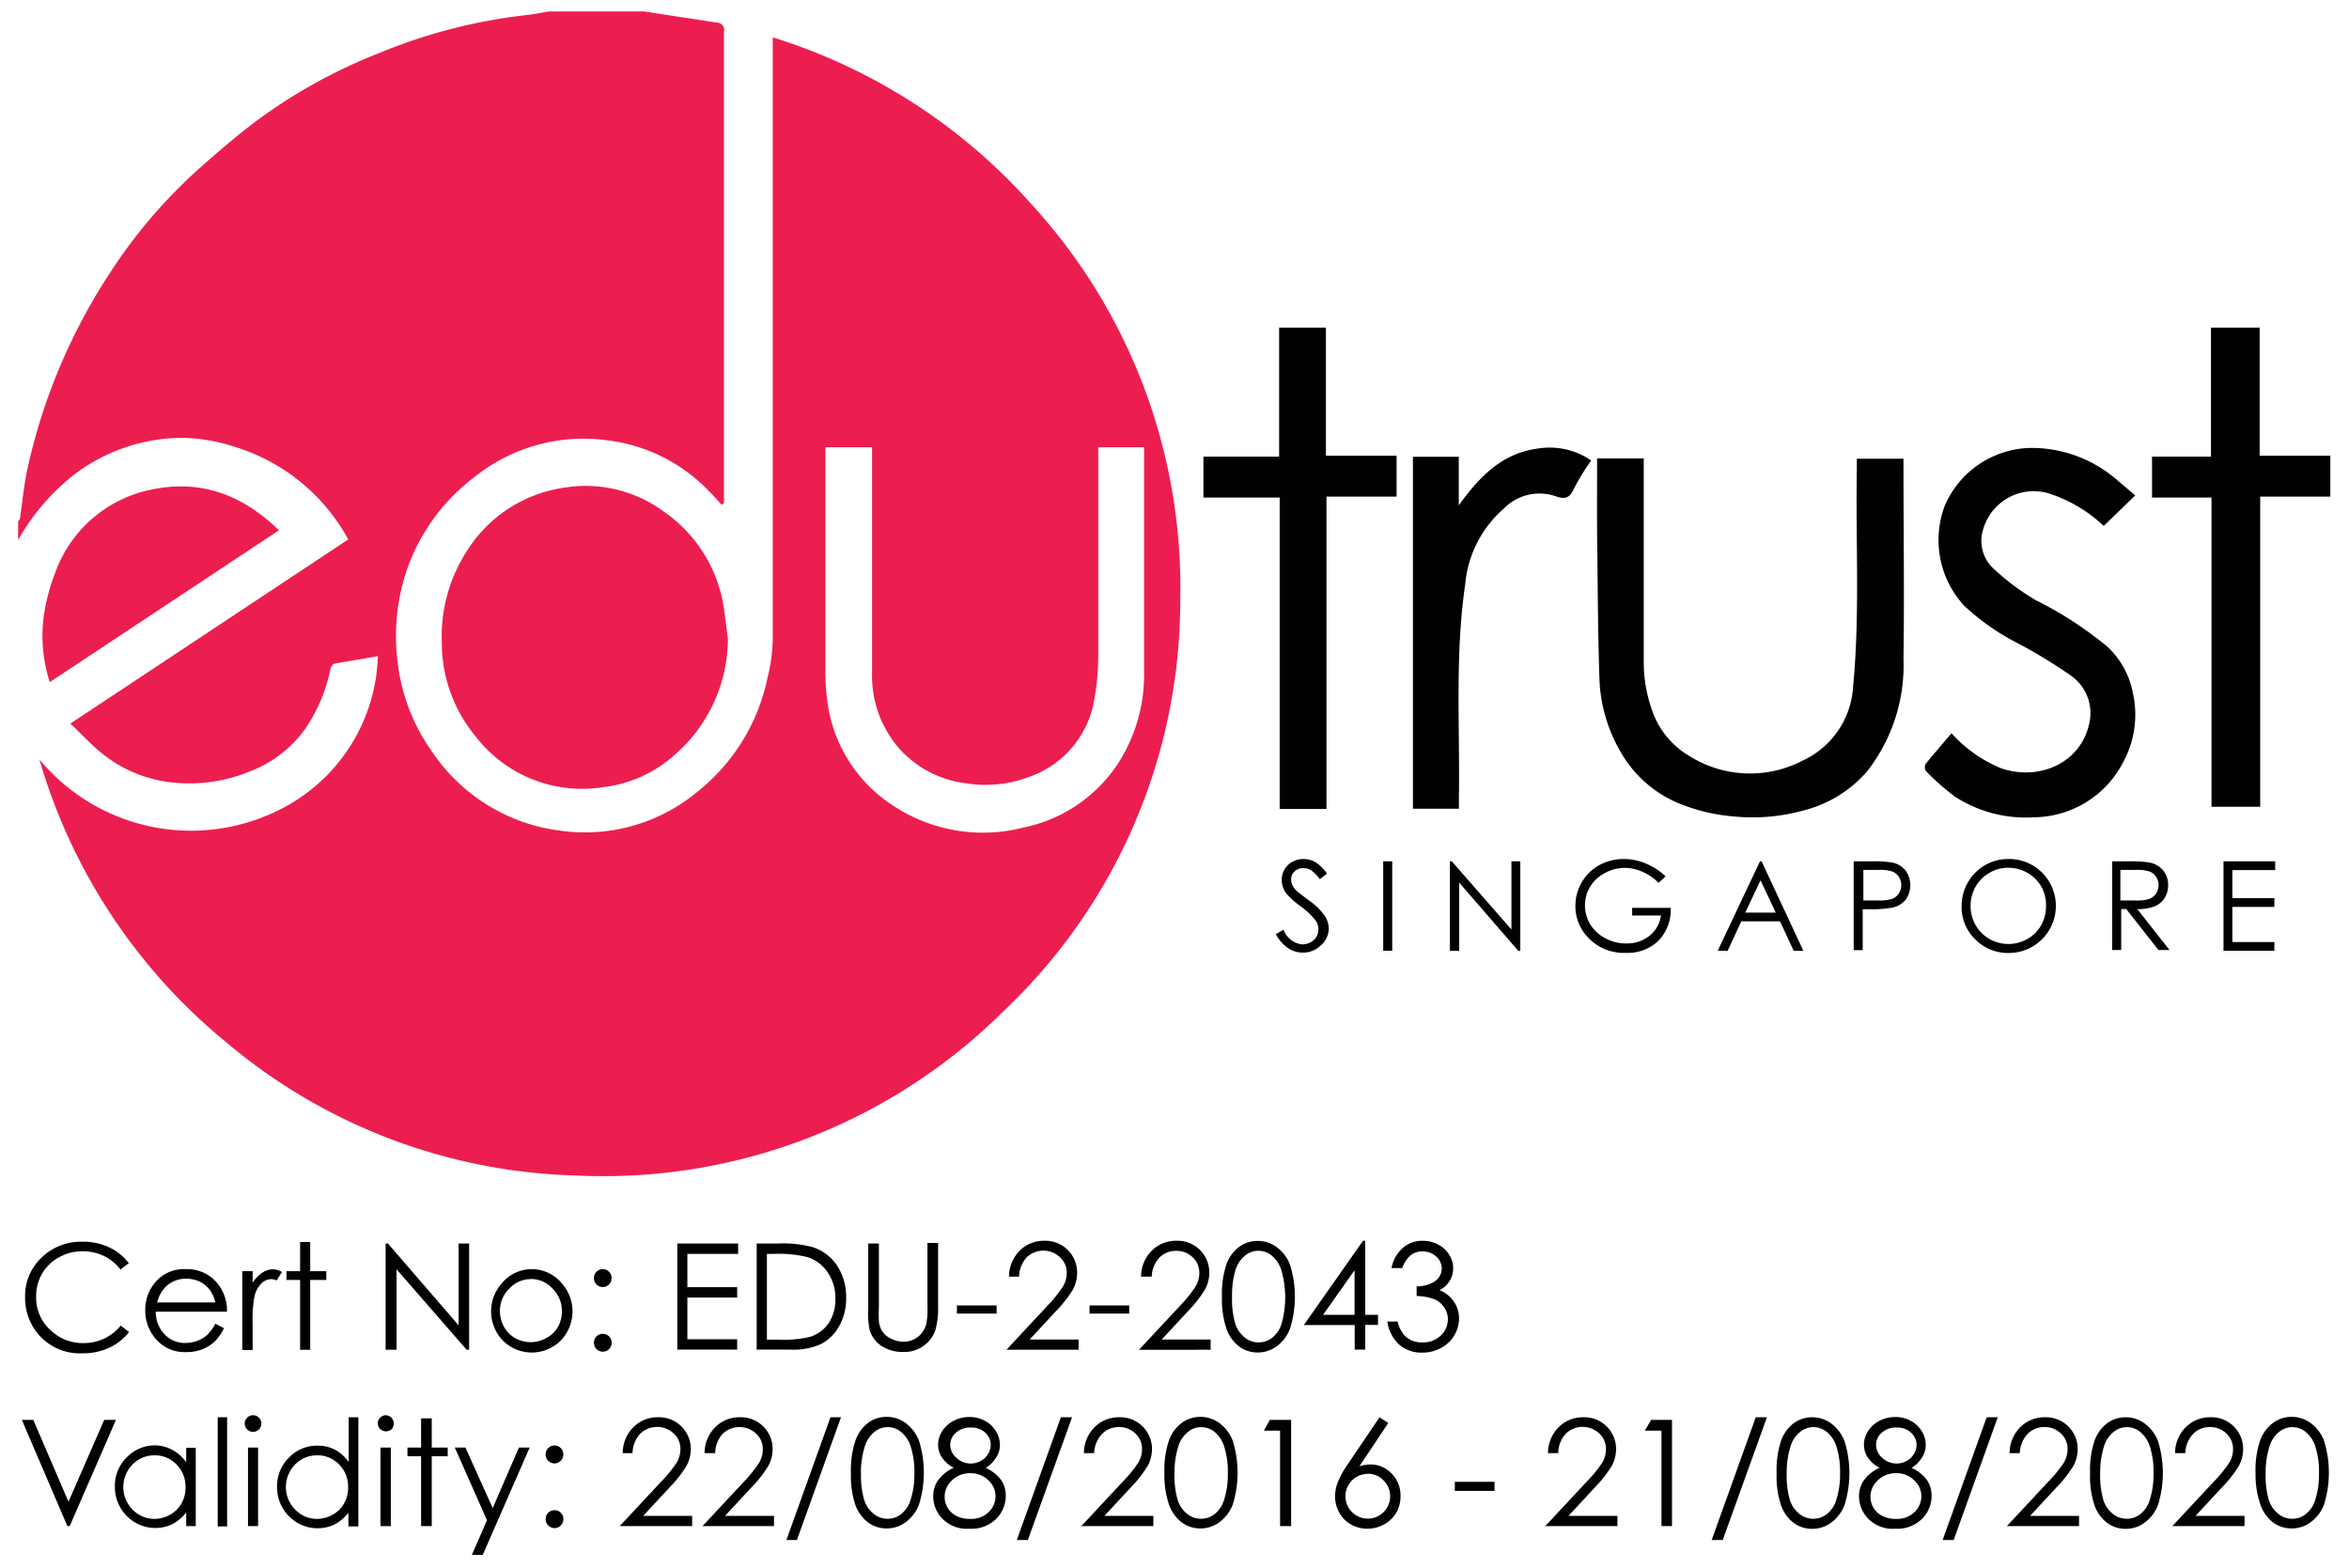
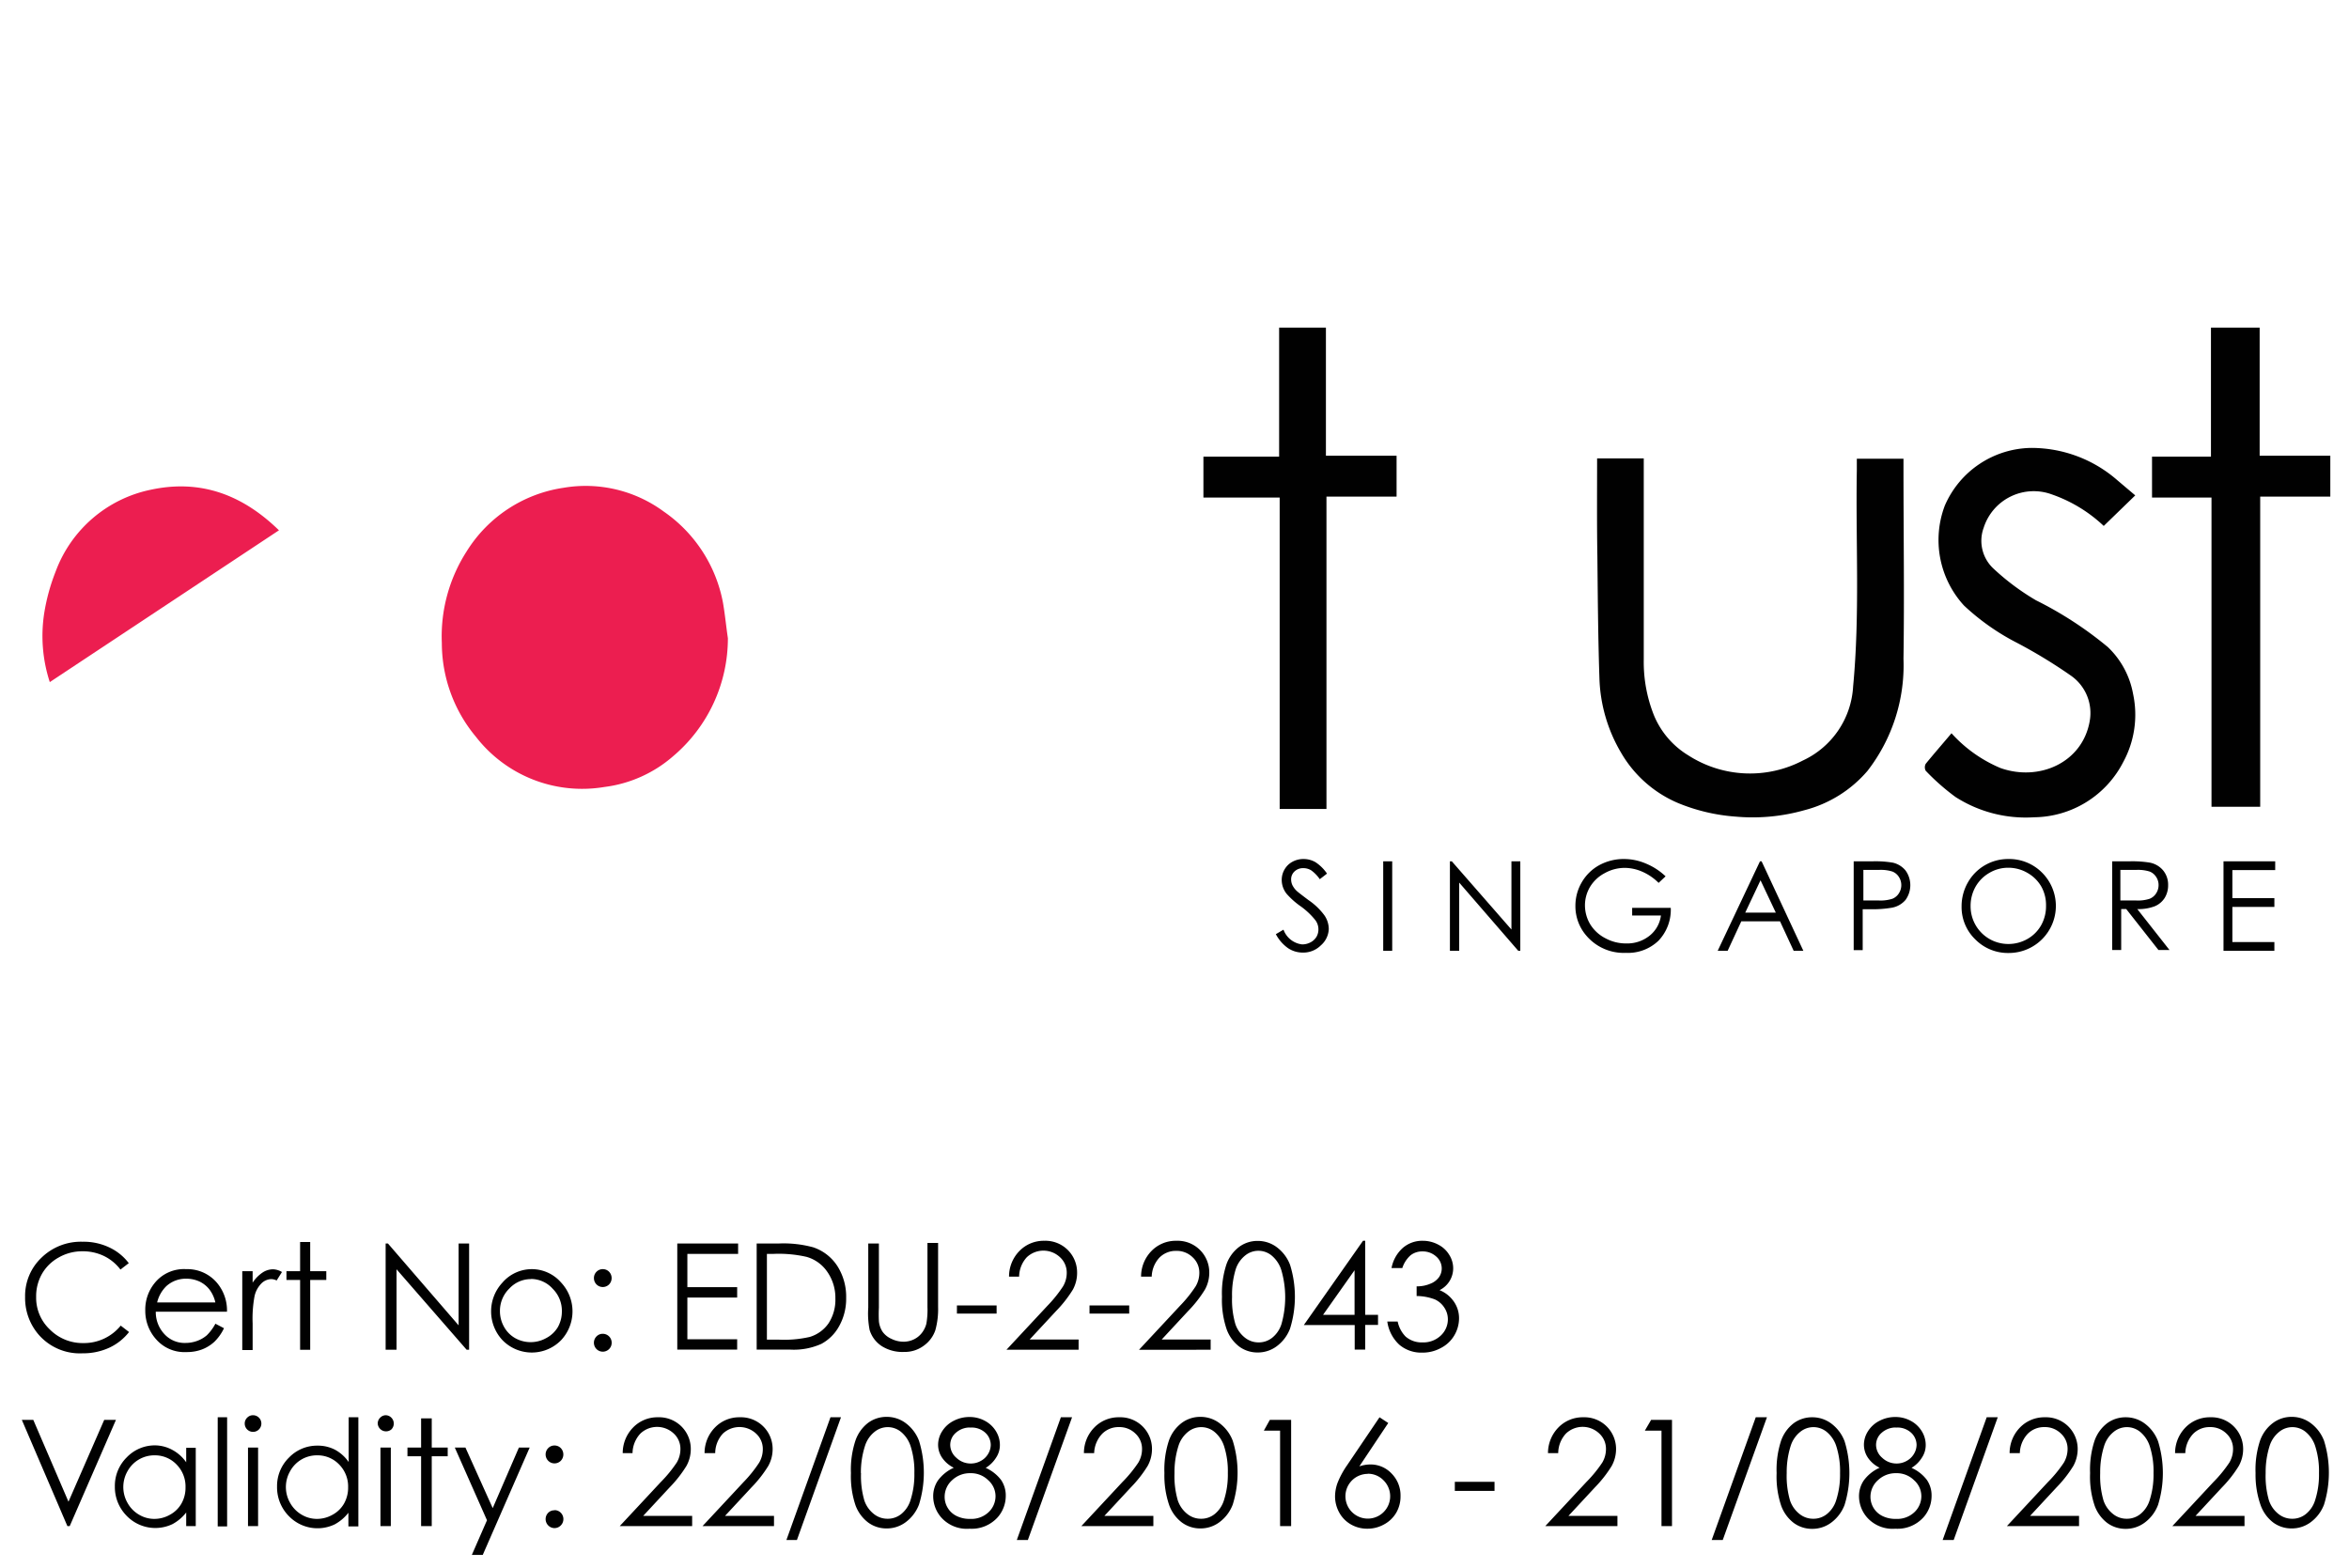
<svg xmlns="http://www.w3.org/2000/svg" id="Layer_1" viewBox="0 0 172.2 114.99">
  <defs>
    <style>.cls-1{fill:#ec1e50;}.cls-1,.cls-2{fill-rule:evenodd;}.cls-2,.cls-3{fill:#010101;}.cls-4{fill:none;}</style>
  </defs>
-   <path d="M47.23.84l1.75.27 3.67.56a.52.52 0 0 1 .42.64v34.58l-.16.13c-.31-.34-.61-.7-.93-1a12.33 12.33 0 0 0-7.49-3.74 12.74 12.74 0 0 0-9.7 2.69 14.47 14.47 0 0 0-5 6.92 15.13 15.13 0 0 0-.63 6.73 14 14 0 0 0 2.48 6.44 13.3 13.3 0 0 0 9.34 5.83 12.89 12.89 0 0 0 10.18-2.87 14.37 14.37 0 0 0 5.1-8.31 12.52 12.52 0 0 0 .39-2.8V2.74a42 42 0 0 1 18.87 12.13 41.57 41.57 0 0 1 11 29.12 41.39 41.39 0 0 1-13 30.19 41.59 41.59 0 0 1-31.37 12 41.35 41.35 0 0 1-25.5-9.71A41.86 41.86 0 0 1 2.89 55.68a14.44 14.44 0 0 0 18.32 3.3A13 13 0 0 0 27.7 48.1c-1.05.21-2.15.36-3.22.57a.6.6 0 0 0-.26.41 12 12 0 0 1-1.84 4.35 8.9 8.9 0 0 1-4.09 3.14 11.62 11.62 0 0 1-5.42.82 9.78 9.78 0 0 1-5.3-2.08c-.84-.66-1.57-1.46-2.41-2.26l20.37-13.5a14.24 14.24 0 0 0-8.38-6.81 13.13 13.13 0 0 0-3.82-.64 13.19 13.19 0 0 0-8 2.78 16.2 16.2 0 0 0-4 4.71v-1.36a.67.67 0 0 0 .13-.21c.19-1.26.3-2.54.58-3.78a43 43 0 0 1 6.13-14.4 38 38 0 0 1 6.48-7.53c1.42-1.25 2.85-2.49 4.37-3.61a39.29 39.29 0 0 1 8.8-4.82 39.79 39.79 0 0 1 10.73-2.77c.57-.06 1.13-.18 1.69-.27h7zm13.28 31.95v16.38a15.91 15.91 0 0 0 .14 2.23 10.7 10.7 0 0 0 4.71 7.59 11.92 11.92 0 0 0 9.68 1.68 10.89 10.89 0 0 0 6.83-4.56 11.94 11.94 0 0 0 2-6.71V32.79h-3.36v15.15a18.23 18.23 0 0 1-.28 3.3 7.27 7.27 0 0 1-4.9 5.76 8.94 8.94 0 0 1-4.5.43 7.83 7.83 0 0 1-4.81-2.44 8.09 8.09 0 0 1-2.09-5.68V32.79h-3.42z" class="cls-1" />
  <path d="M53.36 46.79a11.32 11.32 0 0 1-4 8.64 9.45 9.45 0 0 1-5.06 2.27 9.85 9.85 0 0 1-9.41-3.68 10.74 10.74 0 0 1-2.5-6.87 11.51 11.51 0 0 1 1.81-6.71 10.1 10.1 0 0 1 7.13-4.68 9.65 9.65 0 0 1 7.32 1.74A10.46 10.46 0 0 1 53 44.19c.15.86.23 1.73.36 2.6z" class="cls-1" />
  <path d="M117.08 33.61h3.42v14.77a10.55 10.55 0 0 0 .75 4.07 6.2 6.2 0 0 0 2.5 2.92 8.36 8.36 0 0 0 8.41.39 6.38 6.38 0 0 0 3.69-5.45c.5-5.27.18-10.55.27-15.83v-.85h3.42v.68c0 4.68.07 9.36 0 14a12.63 12.63 0 0 1-2.64 8.21 9.05 9.05 0 0 1-4.62 2.88 13.92 13.92 0 0 1-5.06.47 13.58 13.58 0 0 1-4.22-1 8.78 8.78 0 0 1-4.16-3.68 11.39 11.39 0 0 1-1.59-5.48c-.1-3-.12-6-.15-8.94-.04-2.33-.02-4.72-.02-7.16zm25.98 20.15a10.09 10.09 0 0 0 3.59 2.55c2.82 1 6-.38 6.54-3.43a3.34 3.34 0 0 0-1.37-3.34 36.88 36.88 0 0 0-3.94-2.4 17.08 17.08 0 0 1-3.9-2.74 7.11 7.11 0 0 1-1.41-7.33 7 7 0 0 1 6.33-4.23 9.57 9.57 0 0 1 6.33 2.38l1.3 1.1-2.31 2.24a10.6 10.6 0 0 0-3.8-2.31 3.85 3.85 0 0 0-5 2.44 2.78 2.78 0 0 0 .72 3 17.57 17.57 0 0 0 3.11 2.32 27.12 27.12 0 0 1 5.27 3.43 6.28 6.28 0 0 1 1.85 3.43 7.26 7.26 0 0 1-.72 5 7.43 7.43 0 0 1-6.54 4.05 9.54 9.54 0 0 1-5.76-1.49 16.45 16.45 0 0 1-2.18-1.92.54.54 0 0 1 0-.51c.63-.77 1.25-1.48 1.89-2.24zm19.06-29.74h3.53v9.39h5.18v3h-5.14v22.74h-3.57V36.48h-4.36v-3h4.32v-9.46zm-68.35 0h3.43v9.39h5.18v3h-5.14v22.9h-3.43V36.48h-5.59v-3h5.55v-9.46z" class="cls-2" />
  <path d="M20.45 38.88L3.65 50.01a10.91 10.91 0 0 1-.4-5.11 14.55 14.55 0 0 1 .83-3 9.48 9.48 0 0 1 7-6c3.57-.76 6.64.32 9.37 2.98z" class="cls-1" />
-   <path d="M116.65 33.76a16.67 16.67 0 0 0-1.28 2.09c-.35.8-.79.73-1.46.49a3.65 3.65 0 0 0-3.67.95 8.33 8.33 0 0 0-2.83 5.56c-.76 5.2-.38 10.46-.46 15.66v.78h-3.37v-25.8h3.36v3.56c1.51-2.1 3.15-3.77 5.65-4.14a5.42 5.42 0 0 1 4.06.85z" class="cls-2" />
  <path d="M9.44 92.61l-.61.47a3.37 3.37 0 0 0-1.22-1 3.58 3.58 0 0 0-1.57-.34 3.45 3.45 0 0 0-1.73.45 3.2 3.2 0 0 0-1.23 1.2 3.32 3.32 0 0 0-.43 1.7 3.19 3.19 0 0 0 1 2.38 3.39 3.39 0 0 0 2.46 1 3.47 3.47 0 0 0 2.74-1.28l.61.47a3.93 3.93 0 0 1-1.45 1.15 4.56 4.56 0 0 1-1.95.41 4 4 0 0 1-3.22-1.36 4.11 4.11 0 0 1-1-2.77 3.86 3.86 0 0 1 1.2-2.88 4.13 4.13 0 0 1 3-1.17 4.4 4.4 0 0 1 2 .43 3.83 3.83 0 0 1 1.4 1.14zm6.35 4.44l.63.33a3.44 3.44 0 0 1-.71 1 2.84 2.84 0 0 1-.91.56 3.16 3.16 0 0 1-1.14.19 2.75 2.75 0 0 1-2.2-.92 3.12 3.12 0 0 1-.81-2.12 3.08 3.08 0 0 1 .67-2 2.75 2.75 0 0 1 2.33-1.04A2.84 2.84 0 0 1 16 94.17a3.14 3.14 0 0 1 .64 2h-5.22a2.35 2.35 0 0 0 .64 1.65 2 2 0 0 0 1.53.64 2.46 2.46 0 0 0 .86-.15 2.25 2.25 0 0 0 .71-.41 3.43 3.43 0 0 0 .63-.85zm0-1.55a2.46 2.46 0 0 0-.43-.95 2.05 2.05 0 0 0-.71-.58 2.3 2.3 0 0 0-1-.22 2.12 2.12 0 0 0-1.46.55 2.47 2.47 0 0 0-.67 1.19h4.29zm1.97-2.3h.76v.84a2.65 2.65 0 0 1 .71-.73 1.41 1.41 0 0 1 .78-.25 1.35 1.35 0 0 1 .66.2l-.39.62a1 1 0 0 0-.39-.1 1.07 1.07 0 0 0-.71.3 1.92 1.92 0 0 0-.52.95 9 9 0 0 0-.14 2v1.95h-.76V93.2zM22 91.06h.74v2.14h1.18v.64h-1.18v5.12H22v-5.12h-1v-.64h1v-2.14zm6.27 7.9v-7.79h.17l5.18 6v-6h.77v7.79h-.18l-5.14-5.9v5.9h-.8zm10.67-5.91a2.85 2.85 0 0 1 2.21 1 3.09 3.09 0 0 1 0 4.19 3 3 0 0 1-4.33 0 3.09 3.09 0 0 1 0-4.19 2.85 2.85 0 0 1 2.12-1zm0 .73a2.14 2.14 0 0 0-1.59.68 2.28 2.28 0 0 0-.7 1.65 2.34 2.34 0 0 0 .3 1.17 2.14 2.14 0 0 0 .82.83 2.33 2.33 0 0 0 2.26 0 2.16 2.16 0 0 0 .86-.8 2.34 2.34 0 0 0 .3-1.17 2.28 2.28 0 0 0-.67-1.65 2.14 2.14 0 0 0-1.58-.72zm5.25-.73a.63.63 0 0 1 .46.19.67.67 0 0 1 0 .93.65.65 0 0 1-1.11-.47.64.64 0 0 1 .19-.46.63.63 0 0 1 .46-.19zm0 4.74a.65.65 0 0 1 .65.66.64.64 0 0 1-.19.46.65.65 0 0 1-.92 0 .66.66 0 0 1 0-.93.63.63 0 0 1 .46-.19zm5.46-6.62h4.46v.76h-3.72v2.44h3.65v.76h-3.65v3.06h3.65v.76h-4.39v-7.78zm5.82 7.79v-7.79h1.61a8.26 8.26 0 0 1 2.54.28 3.39 3.39 0 0 1 1.77 1.38 4.18 4.18 0 0 1 .64 2.33 4.1 4.1 0 0 1-.51 2.06 3.23 3.23 0 0 1-1.31 1.31 4.94 4.94 0 0 1-2.26.42h-2.48zm.75-.74h.9a8.41 8.41 0 0 0 2.24-.2 2.58 2.58 0 0 0 1.38-1 3.16 3.16 0 0 0 .5-1.82 3.33 3.33 0 0 0-.59-1.95 2.75 2.75 0 0 0-1.52-1.1 9.18 9.18 0 0 0-2.41-.22h-.5v6.29zm7.43-7.05h.78v4.7a10.11 10.11 0 0 0 0 1 1.74 1.74 0 0 0 .27.77 1.59 1.59 0 0 0 .65.52 2 2 0 0 0 .88.21 1.75 1.75 0 0 0 .74-.16 1.66 1.66 0 0 0 .59-.46 1.86 1.86 0 0 0 .35-.7 5.85 5.85 0 0 0 .08-1.22v-4.7h.78v4.7a5.77 5.77 0 0 1-.2 1.69 2.3 2.3 0 0 1-.82 1.12 2.34 2.34 0 0 1-1.48.48 2.84 2.84 0 0 1-1.62-.42 2.16 2.16 0 0 1-.9-1.19 6.28 6.28 0 0 1-.1-1.64v-4.7zm6.5 4.54h2.91v.6h-2.91v-.6zm4.56-2.11h-.74a2.67 2.67 0 0 1 .77-1.89 2.48 2.48 0 0 1 1.82-.74 2.32 2.32 0 0 1 2.4 2.34 2.55 2.55 0 0 1-.31 1.24 9 9 0 0 1-1.23 1.57l-1.94 2.09h3.59v.75h-5.29l3-3.22a9.58 9.58 0 0 0 1.15-1.43 1.94 1.94 0 0 0 .27-1 1.52 1.52 0 0 0-.49-1.13 1.77 1.77 0 0 0-2.44 0 2.14 2.14 0 0 0-.56 1.42zm5.16 2.11h2.91v.6h-2.91v-.6zm4.56-2.11h-.78a2.68 2.68 0 0 1 .77-1.89 2.48 2.48 0 0 1 1.82-.74 2.32 2.32 0 0 1 2.41 2.34 2.55 2.55 0 0 1-.32 1.24 8.94 8.94 0 0 1-1.23 1.57l-1.94 2.09h3.59v.75H83.5l3-3.22a9.54 9.54 0 0 0 1.15-1.43 1.94 1.94 0 0 0 .27-1 1.52 1.52 0 0 0-.49-1.13 1.66 1.66 0 0 0-1.2-.47 1.68 1.68 0 0 0-1.24.5 2.14 2.14 0 0 0-.56 1.39zm5.15 1.47a6.76 6.76 0 0 1 .33-2.38 2.76 2.76 0 0 1 .94-1.28 2.25 2.25 0 0 1 1.35-.43 2.31 2.31 0 0 1 1.37.44 2.89 2.89 0 0 1 1 1.31 7.86 7.86 0 0 1 0 4.68 2.88 2.88 0 0 1-1 1.31 2.31 2.31 0 0 1-1.38.44 2.25 2.25 0 0 1-1.34-.43 2.77 2.77 0 0 1-.93-1.28 6.68 6.68 0 0 1-.34-2.38zm.74 0a6.4 6.4 0 0 0 .24 2 2.12 2.12 0 0 0 .7 1 1.59 1.59 0 0 0 1 .35 1.57 1.57 0 0 0 1-.34 2.08 2.08 0 0 0 .68-1 7.15 7.15 0 0 0 0-3.93 2.27 2.27 0 0 0-.72-1.1 1.53 1.53 0 0 0-1.94 0 2.14 2.14 0 0 0-.69 1 6.36 6.36 0 0 0-.27 2.03zm9.6-4.1h.16v5.43h.94v.74h-.94v1.81h-.77v-1.8h-3.73zm-.62 5.43v-3.27l-2.31 3.27h2.31zm3.5-3.43h-.79a2.62 2.62 0 0 1 .83-1.48 2.17 2.17 0 0 1 1.45-.52 2.4 2.4 0 0 1 1.14.28 2 2 0 0 1 .81.75 1.85 1.85 0 0 1 .29 1 1.79 1.79 0 0 1-1 1.59 2.28 2.28 0 0 1 .92.67 2.13 2.13 0 0 1 .51 1.39 2.47 2.47 0 0 1-.35 1.26 2.41 2.41 0 0 1-1 .93 2.77 2.77 0 0 1-1.35.33 2.48 2.48 0 0 1-1.68-.58 2.84 2.84 0 0 1-.88-1.7h.76a2.21 2.21 0 0 0 .58 1.1 1.78 1.78 0 0 0 1.23.43 1.85 1.85 0 0 0 1.36-.51 1.62 1.62 0 0 0 .51-1.19 1.54 1.54 0 0 0-.26-.85 1.63 1.63 0 0 0-.69-.6 3.85 3.85 0 0 0-1.34-.25v-.71a2.45 2.45 0 0 0 1-.19 1.42 1.42 0 0 0 .64-.48 1.11 1.11 0 0 0 .2-.64 1.15 1.15 0 0 0-.41-.88 1.46 1.46 0 0 0-1-.37 1.38 1.38 0 0 0-.87.28 2.13 2.13 0 0 0-.61.94zm-9.27-24.48l.56-.33a1.66 1.66 0 0 0 1.36 1.08 1.3 1.3 0 0 0 .62-.15 1.1 1.1 0 0 0 .44-.41 1.07 1.07 0 0 0 .14-.56 1.11 1.11 0 0 0-.22-.65 5.32 5.32 0 0 0-1.12-1.05 5.72 5.72 0 0 1-1-.9 1.64 1.64 0 0 1-.35-1 1.51 1.51 0 0 1 .21-.78 1.45 1.45 0 0 1 .58-.56 1.66 1.66 0 0 1 .81-.2 1.73 1.73 0 0 1 .87.23 3 3 0 0 1 .85.84l-.53.41a2.62 2.62 0 0 0-.63-.65 1.09 1.09 0 0 0-.57-.16.9.9 0 0 0-.65.24.78.78 0 0 0-.25.59 1 1 0 0 0 .09.41 1.48 1.48 0 0 0 .33.44q.13.12.85.66a4.79 4.79 0 0 1 1.17 1.12 1.8 1.8 0 0 1 .32 1 1.67 1.67 0 0 1-.58 1.2 1.82 1.82 0 0 1-1.32.53 1.93 1.93 0 0 1-1.08-.32 2.9 2.9 0 0 1-.9-1.03zm7.87-5.34h.66v6.56h-.66v-6.56zm4.89 6.56v-6.56h.14l4.37 5v-5h.65v6.56h-.15l-4.33-5v5h-.68zm15.81-5.46l-.51.48a3.89 3.89 0 0 0-1.2-.82 3.25 3.25 0 0 0-1.27-.28 3 3 0 0 0-1.47.38 2.74 2.74 0 0 0-1.08 1 2.65 2.65 0 0 0-.38 1.37 2.71 2.71 0 0 0 .4 1.41 2.81 2.81 0 0 0 1.1 1 3.15 3.15 0 0 0 1.53.38 2.62 2.62 0 0 0 1.71-.57 2.26 2.26 0 0 0 .83-1.48h-2.11v-.56h2.83a3.29 3.29 0 0 1-.9 2.41 3.23 3.23 0 0 1-2.39.89 3.59 3.59 0 0 1-2.88-1.24 3.29 3.29 0 0 1-.82-2.21 3.38 3.38 0 0 1 .47-1.73 3.33 3.33 0 0 1 1.28-1.25 3.75 3.75 0 0 1 1.85-.45 4.1 4.1 0 0 1 1.56.33 4.68 4.68 0 0 1 1.45.94zm7.04-1.1l3.06 6.56h-.71l-1-2.16h-2.84l-1 2.16h-.73l3.1-6.56h.16zm-.08 1.39l-1.12 2.37h2.24zm6.88-1.39h1.31a7.55 7.55 0 0 1 1.52.1 1.69 1.69 0 0 1 .92.57 1.84 1.84 0 0 1 0 2.16 1.71 1.71 0 0 1-1 .57 8.49 8.49 0 0 1-1.67.11h-.47v3h-.66v-6.51zm.66.64v2.23h1.11a2.89 2.89 0 0 0 1-.12 1 1 0 0 0 .49-.4 1.11 1.11 0 0 0 .18-.61 1.09 1.09 0 0 0-.18-.6 1 1 0 0 0-.47-.39 2.82 2.82 0 0 0-1-.12h-1.16zm10.61-.81a3.4 3.4 0 0 1 2.49 1 3.45 3.45 0 0 1-2.44 5.89 3.36 3.36 0 0 1-2.46-1 3.29 3.29 0 0 1-1-2.42 3.5 3.5 0 0 1 .46-1.75 3.38 3.38 0 0 1 2.95-1.72zm0 .64a2.7 2.7 0 0 0-1.38.38 2.73 2.73 0 0 0-1 1 2.85 2.85 0 0 0-.37 1.43 2.76 2.76 0 0 0 2.76 2.78 2.81 2.81 0 0 0 1.41-.37 2.66 2.66 0 0 0 1-1 2.85 2.85 0 0 0 .36-1.43 2.78 2.78 0 0 0-.34-1.4 2.71 2.71 0 0 0-1-1 2.77 2.77 0 0 0-1.42-.39zm7.57-.47h1.31a8 8 0 0 1 1.48.09 1.69 1.69 0 0 1 1 .57 1.64 1.64 0 0 1 .37 1.08 1.75 1.75 0 0 1-.25.94 1.58 1.58 0 0 1-.72.61 3.3 3.3 0 0 1-1.29.21l2.36 3h-.81l-2.36-3h-.37v3h-.66v-6.5zm.66.64v2.23h1.13a2.79 2.79 0 0 0 1-.12 1 1 0 0 0 .49-.4 1.1 1.1 0 0 0 .18-.61 1.05 1.05 0 0 0-.18-.6 1 1 0 0 0-.47-.39 2.84 2.84 0 0 0-1-.12h-1.16zm7.59-.64h3.76v.64h-3.14v2.06h3.08v.64h-3.08v2.58h3.08v.64H163v-6.56zM1.6 104.1h.84l2.58 6 2.62-6h.86l-3.39 7.79h-.17zm12.75 2.03v5.76h-.7v-1a3.19 3.19 0 0 1-1 .85 2.92 2.92 0 0 1-3.36-.6 3 3 0 0 1-.87-2.16 2.93 2.93 0 0 1 .87-2.13 2.85 2.85 0 0 1 2.1-.88 2.72 2.72 0 0 1 1.26.34 2.93 2.93 0 0 1 1 .9v-1.06h.7zm-3 .57a2.24 2.24 0 0 0-2 1.16 2.34 2.34 0 0 0 0 2.33 2.26 2.26 0 0 0 .84.86 2.18 2.18 0 0 0 1.13.31 2.31 2.31 0 0 0 1.15-.31 2.13 2.13 0 0 0 .84-.83 2.35 2.35 0 0 0 .29-1.18 2.29 2.29 0 0 0-.66-1.67 2.18 2.18 0 0 0-1.55-.67zm4.61-2.79h.69v8h-.69v-8zm2.59-.15a.61.61 0 0 1 0 1.22.61.61 0 0 1-.61-.61.59.59 0 0 1 .18-.43.58.58 0 0 1 .43-.18zm-.37 2.37h.74v5.76h-.74v-5.76zm8.09-2.22v8h-.73v-1a3.18 3.18 0 0 1-1 .85 2.92 2.92 0 0 1-3.36-.6 3 3 0 0 1-.87-2.16 2.92 2.92 0 0 1 .87-2.13 2.85 2.85 0 0 1 2.1-.88 2.71 2.71 0 0 1 1.28.3 2.92 2.92 0 0 1 1 .9v-3.28h.73zm-3 2.79a2.23 2.23 0 0 0-2 1.16 2.33 2.33 0 0 0 0 2.33 2.29 2.29 0 0 0 .84.86 2.19 2.19 0 0 0 1.13.31 2.32 2.32 0 0 0 1.15-.31 2.14 2.14 0 0 0 .84-.83 2.37 2.37 0 0 0 .29-1.18 2.29 2.29 0 0 0-.66-1.67 2.18 2.18 0 0 0-1.55-.67zm4.99-2.94a.59.59 0 0 1 .43.18.61.61 0 0 1 0 .86.61.61 0 0 1-1-.43.59.59 0 0 1 .18-.43.58.58 0 0 1 .39-.18zm-.37 2.37h.76v5.76h-.76v-5.76zm2.98-2.14h.78v2.14h1.17v.64h-1.17v5.12h-.78v-5.12h-1v-.64h1v-2.14zm2.47 2.14h.78l2 4.44 1.92-4.44h.79L35.39 114h-.8l1.11-2.54zm7.31-.15a.63.63 0 0 1 .46.19.67.67 0 0 1 0 .93.65.65 0 0 1-.92 0 .66.66 0 0 1 0-.93.62.62 0 0 1 .46-.19zm0 4.74a.63.63 0 0 1 .46.19.66.66 0 0 1 0 .93.64.64 0 0 1-.92 0 .66.66 0 0 1 0-.93.63.63 0 0 1 .46-.18zm5.72-4.18h-.72a2.68 2.68 0 0 1 .77-1.89 2.48 2.48 0 0 1 1.82-.74 2.32 2.32 0 0 1 2.4 2.33 2.54 2.54 0 0 1-.32 1.24 9 9 0 0 1-1.23 1.57l-1.94 2.09h3.59v.75h-5.31l3-3.22a9.67 9.67 0 0 0 1.18-1.44 1.94 1.94 0 0 0 .27-1 1.52 1.52 0 0 0-.49-1.13 1.78 1.78 0 0 0-2.44 0 2.14 2.14 0 0 0-.58 1.44zm6.06 0h-.78a2.68 2.68 0 0 1 .77-1.89 2.47 2.47 0 0 1 1.82-.74 2.32 2.32 0 0 1 2.4 2.33 2.55 2.55 0 0 1-.32 1.24 9 9 0 0 1-1.23 1.57l-1.94 2.09h3.59v.75H51.5l3-3.22a9.58 9.58 0 0 0 1.15-1.43 1.93 1.93 0 0 0 .27-1 1.52 1.52 0 0 0-.49-1.13 1.78 1.78 0 0 0-2.44 0 2.13 2.13 0 0 0-.56 1.43zm9.22-2.63l-3.23 9h-.77l3.23-9h.77zm.73 4.09a6.76 6.76 0 0 1 .33-2.38 2.77 2.77 0 0 1 .94-1.31 2.26 2.26 0 0 1 1.35-.43 2.31 2.31 0 0 1 1.37.44 2.9 2.9 0 0 1 1 1.31 7.9 7.9 0 0 1 0 4.68 2.89 2.89 0 0 1-1 1.31 2.31 2.31 0 0 1-1.38.44 2.25 2.25 0 0 1-1.34-.43 2.78 2.78 0 0 1-.94-1.28 6.68 6.68 0 0 1-.33-2.35zm.74 0a6.4 6.4 0 0 0 .24 2 2.12 2.12 0 0 0 .7 1 1.59 1.59 0 0 0 1 .35 1.57 1.57 0 0 0 1-.34 2.09 2.09 0 0 0 .68-1 6.11 6.11 0 0 0 .29-2 6 6 0 0 0-.26-1.93 2.26 2.26 0 0 0-.72-1.1 1.53 1.53 0 0 0-1.94 0 2.13 2.13 0 0 0-.69 1 6.36 6.36 0 0 0-.31 2.03zm9.14-.38a2.87 2.87 0 0 1 1.13.89 2 2 0 0 1 .34 1.14 2.38 2.38 0 0 1-.59 1.59 2.56 2.56 0 0 1-2.06.84 2.51 2.51 0 0 1-2-.74 2.37 2.37 0 0 1-.67-1.63 2.06 2.06 0 0 1 .35-1.17 2.94 2.94 0 0 1 1.16-.93 2.21 2.21 0 0 1-.86-.74 1.69 1.69 0 0 1-.29-.94 1.84 1.84 0 0 1 .3-1 2.11 2.11 0 0 1 .84-.76 2.49 2.49 0 0 1 1.16-.28 2.33 2.33 0 0 1 1.13.28 2.11 2.11 0 0 1 .81.76 1.92 1.92 0 0 1 .29 1 1.65 1.65 0 0 1-.28.94 2.31 2.31 0 0 1-.76.75zm-1.12.39a1.88 1.88 0 0 0-1.35.52 1.63 1.63 0 0 0-.54 1.22 1.53 1.53 0 0 0 .23.81 1.54 1.54 0 0 0 .65.59 2.15 2.15 0 0 0 1 .21 1.83 1.83 0 0 0 1.35-.5 1.61 1.61 0 0 0 .5-1.17 1.56 1.56 0 0 0-.53-1.16 1.79 1.79 0 0 0-1.31-.52zm0-3.35a1.53 1.53 0 0 0-1.06.38 1.17 1.17 0 0 0-.42.9 1.26 1.26 0 0 0 .45.94 1.51 1.51 0 0 0 1.06.42 1.48 1.48 0 0 0 .73-.19 1.38 1.38 0 0 0 .54-.52 1.3 1.3 0 0 0 .19-.66 1.23 1.23 0 0 0-.38-.87 1.47 1.47 0 0 0-1.15-.39zm7.45-.75l-3.24 9h-.81l3.23-9h.82zm1.62 2.63h-.75a2.67 2.67 0 0 1 .77-1.89 2.48 2.48 0 0 1 1.82-.74 2.32 2.32 0 0 1 2.4 2.33 2.56 2.56 0 0 1-.32 1.24 9 9 0 0 1-1.23 1.57l-1.94 2.09h3.59v.75h-5.28l3-3.22a9.67 9.67 0 0 0 1.18-1.44 1.94 1.94 0 0 0 .27-1 1.52 1.52 0 0 0-.49-1.13 1.66 1.66 0 0 0-1.2-.47 1.68 1.68 0 0 0-1.24.5 2.15 2.15 0 0 0-.58 1.41zm5.15 1.46a6.79 6.79 0 0 1 .33-2.38 2.77 2.77 0 0 1 .96-1.31 2.26 2.26 0 0 1 1.35-.43 2.31 2.31 0 0 1 1.37.44 2.89 2.89 0 0 1 1 1.31 7.9 7.9 0 0 1 0 4.68 2.88 2.88 0 0 1-1 1.31 2.31 2.31 0 0 1-1.38.44 2.26 2.26 0 0 1-1.34-.43 2.78 2.78 0 0 1-.94-1.28 6.7 6.7 0 0 1-.35-2.35zm.74 0a6.4 6.4 0 0 0 .24 2 2.13 2.13 0 0 0 .7 1 1.59 1.59 0 0 0 1 .35 1.57 1.57 0 0 0 1-.34 2.09 2.09 0 0 0 .68-1 6.11 6.11 0 0 0 .29-2 6 6 0 0 0-.26-1.93 2.27 2.27 0 0 0-.72-1.1 1.53 1.53 0 0 0-1.94 0 2.14 2.14 0 0 0-.69 1 6.36 6.36 0 0 0-.3 2.03zm6.99-3.9h1.56v7.79h-.81v-7h-1.19zm8.04-.19l.64.42-2.12 3.18a2.5 2.5 0 0 1 .8-.14 2.11 2.11 0 0 1 1.57.67 2.28 2.28 0 0 1 .65 1.65 2.39 2.39 0 0 1-.31 1.21 2.28 2.28 0 0 1-.89.86 2.5 2.5 0 0 1-1.24.32 2.39 2.39 0 0 1-1.19-.31 2.23 2.23 0 0 1-.86-.87 2.44 2.44 0 0 1-.31-1.2 2.94 2.94 0 0 1 .19-1 6.35 6.35 0 0 1 .69-1.27zm-.86 4.15a1.64 1.64 0 1 0 1.16.48 1.58 1.58 0 0 0-1.16-.49zm6.38.58h2.91v.67h-2.91v-.65zm7.58-2.1h-.75a2.68 2.68 0 0 1 .77-1.89 2.48 2.48 0 0 1 1.82-.74 2.32 2.32 0 0 1 2.4 2.33 2.57 2.57 0 0 1-.32 1.24 9 9 0 0 1-1.23 1.57l-1.94 2.09h3.59v.75h-5.29l3-3.22a9.52 9.52 0 0 0 1.18-1.44 1.94 1.94 0 0 0 .27-1 1.52 1.52 0 0 0-.49-1.13 1.77 1.77 0 0 0-2.44 0 2.13 2.13 0 0 0-.57 1.44zm6.81-2.44h1.53v7.79h-.77v-7h-1.22zm8.49-.19l-3.24 9h-.81l3.23-9h.82zm.71 4.09a6.79 6.79 0 0 1 .33-2.38 2.77 2.77 0 0 1 .93-1.28 2.26 2.26 0 0 1 1.35-.43 2.31 2.31 0 0 1 1.37.44 2.9 2.9 0 0 1 1 1.31 7.9 7.9 0 0 1 0 4.68 2.89 2.89 0 0 1-1 1.31 2.31 2.31 0 0 1-1.38.44 2.25 2.25 0 0 1-1.34-.43 2.77 2.77 0 0 1-.93-1.28 6.7 6.7 0 0 1-.33-2.38zm.74 0a6.4 6.4 0 0 0 .24 2 2.11 2.11 0 0 0 .7 1 1.59 1.59 0 0 0 1 .35 1.57 1.57 0 0 0 1-.34 2.08 2.08 0 0 0 .68-1 6.11 6.11 0 0 0 .29-2 6 6 0 0 0-.26-1.93 2.26 2.26 0 0 0-.72-1.1 1.53 1.53 0 0 0-1.94 0 2.13 2.13 0 0 0-.69 1 6.35 6.35 0 0 0-.3 2.03zm9.15-.38a2.85 2.85 0 0 1 1.13.89 2 2 0 0 1 .34 1.14 2.37 2.37 0 0 1-.59 1.59 2.56 2.56 0 0 1-2.06.84 2.51 2.51 0 0 1-2-.74 2.38 2.38 0 0 1-.67-1.63 2.06 2.06 0 0 1 .35-1.17 2.94 2.94 0 0 1 1.16-.93 2.21 2.21 0 0 1-.86-.74 1.71 1.71 0 0 1-.29-.94 1.84 1.84 0 0 1 .3-1 2.12 2.12 0 0 1 .84-.76 2.49 2.49 0 0 1 1.16-.28 2.33 2.33 0 0 1 1.13.28 2.09 2.09 0 0 1 .81.76 1.91 1.91 0 0 1 .29 1 1.65 1.65 0 0 1-.28.94 2.29 2.29 0 0 1-.76.75zm-1.12.39a1.88 1.88 0 0 0-1.35.52 1.63 1.63 0 0 0-.54 1.22 1.56 1.56 0 0 0 .88 1.4 2.15 2.15 0 0 0 1 .21 1.83 1.83 0 0 0 1.35-.5 1.61 1.61 0 0 0 .5-1.17 1.56 1.56 0 0 0-.53-1.16 1.79 1.79 0 0 0-1.32-.52zm0-3.35a1.53 1.53 0 0 0-1.06.38 1.17 1.17 0 0 0-.42.9 1.26 1.26 0 0 0 .45.94 1.51 1.51 0 0 0 1.06.42 1.48 1.48 0 0 0 .73-.19 1.38 1.38 0 0 0 .54-.52 1.3 1.3 0 0 0 .19-.66 1.23 1.23 0 0 0-.38-.87 1.47 1.47 0 0 0-1.16-.39zm7.44-.75l-3.23 9h-.81l3.23-9h.82zm1.62 2.63h-.75a2.68 2.68 0 0 1 .77-1.89 2.48 2.48 0 0 1 1.82-.74 2.32 2.32 0 0 1 2.4 2.33 2.56 2.56 0 0 1-.32 1.24 9 9 0 0 1-1.23 1.57l-1.94 2.09h3.59v.75h-5.29l3-3.22a9.54 9.54 0 0 0 1.18-1.44 2 2 0 0 0 .27-1 1.52 1.52 0 0 0-.49-1.13 1.66 1.66 0 0 0-1.2-.47 1.68 1.68 0 0 0-1.24.5 2.14 2.14 0 0 0-.57 1.41zm5.15 1.46a6.76 6.76 0 0 1 .33-2.38 2.77 2.77 0 0 1 .93-1.28 2.26 2.26 0 0 1 1.35-.43 2.31 2.31 0 0 1 1.37.44 2.9 2.9 0 0 1 1 1.31 7.9 7.9 0 0 1 0 4.68 2.89 2.89 0 0 1-1 1.31 2.31 2.31 0 0 1-1.38.44 2.26 2.26 0 0 1-1.34-.43 2.77 2.77 0 0 1-.93-1.28 6.65 6.65 0 0 1-.33-2.38zm.74 0a6.43 6.43 0 0 0 .24 2 2.12 2.12 0 0 0 .7 1 1.58 1.58 0 0 0 1 .35 1.57 1.57 0 0 0 1-.34 2.09 2.09 0 0 0 .68-1 6.11 6.11 0 0 0 .29-2 6 6 0 0 0-.26-1.93 2.26 2.26 0 0 0-.72-1.1 1.53 1.53 0 0 0-1.94 0 2.13 2.13 0 0 0-.69 1 6.36 6.36 0 0 0-.3 2.03zm6.24-1.46h-.75a2.68 2.68 0 0 1 .77-1.89 2.48 2.48 0 0 1 1.82-.74 2.32 2.32 0 0 1 2.4 2.33 2.54 2.54 0 0 1-.32 1.24 8.88 8.88 0 0 1-1.23 1.57l-1.94 2.09h3.59v.75h-5.29l3-3.22a9.6 9.6 0 0 0 1.18-1.44 1.94 1.94 0 0 0 .27-1 1.53 1.53 0 0 0-.49-1.13 1.66 1.66 0 0 0-1.2-.47 1.68 1.68 0 0 0-1.24.5 2.14 2.14 0 0 0-.57 1.41zm5.15 1.46a6.76 6.76 0 0 1 .33-2.38 2.77 2.77 0 0 1 .97-1.31 2.26 2.26 0 0 1 1.35-.43 2.31 2.31 0 0 1 1.37.44 2.89 2.89 0 0 1 1 1.31 7.9 7.9 0 0 1 0 4.68 2.88 2.88 0 0 1-1 1.31 2.31 2.31 0 0 1-1.38.44 2.25 2.25 0 0 1-1.34-.43 2.77 2.77 0 0 1-.93-1.28 6.68 6.68 0 0 1-.37-2.35zm.74 0a6.37 6.37 0 0 0 .24 2 2.12 2.12 0 0 0 .7 1 1.59 1.59 0 0 0 1 .35 1.57 1.57 0 0 0 1-.34 2.08 2.08 0 0 0 .68-1 6.08 6.08 0 0 0 .29-2 6 6 0 0 0-.26-1.93 2.26 2.26 0 0 0-.72-1.1 1.53 1.53 0 0 0-1.94 0 2.14 2.14 0 0 0-.69 1 6.36 6.36 0 0 0-.3 2.03z" class="cls-3" />
  <path d="M0 26.64h.71V89H0zm171.49-2.83h.71v62.36h-.71zM53.38.56V0h62.36v.56zm1.53 114.43v-.71h62.36v.71z" class="cls-4" />
</svg>